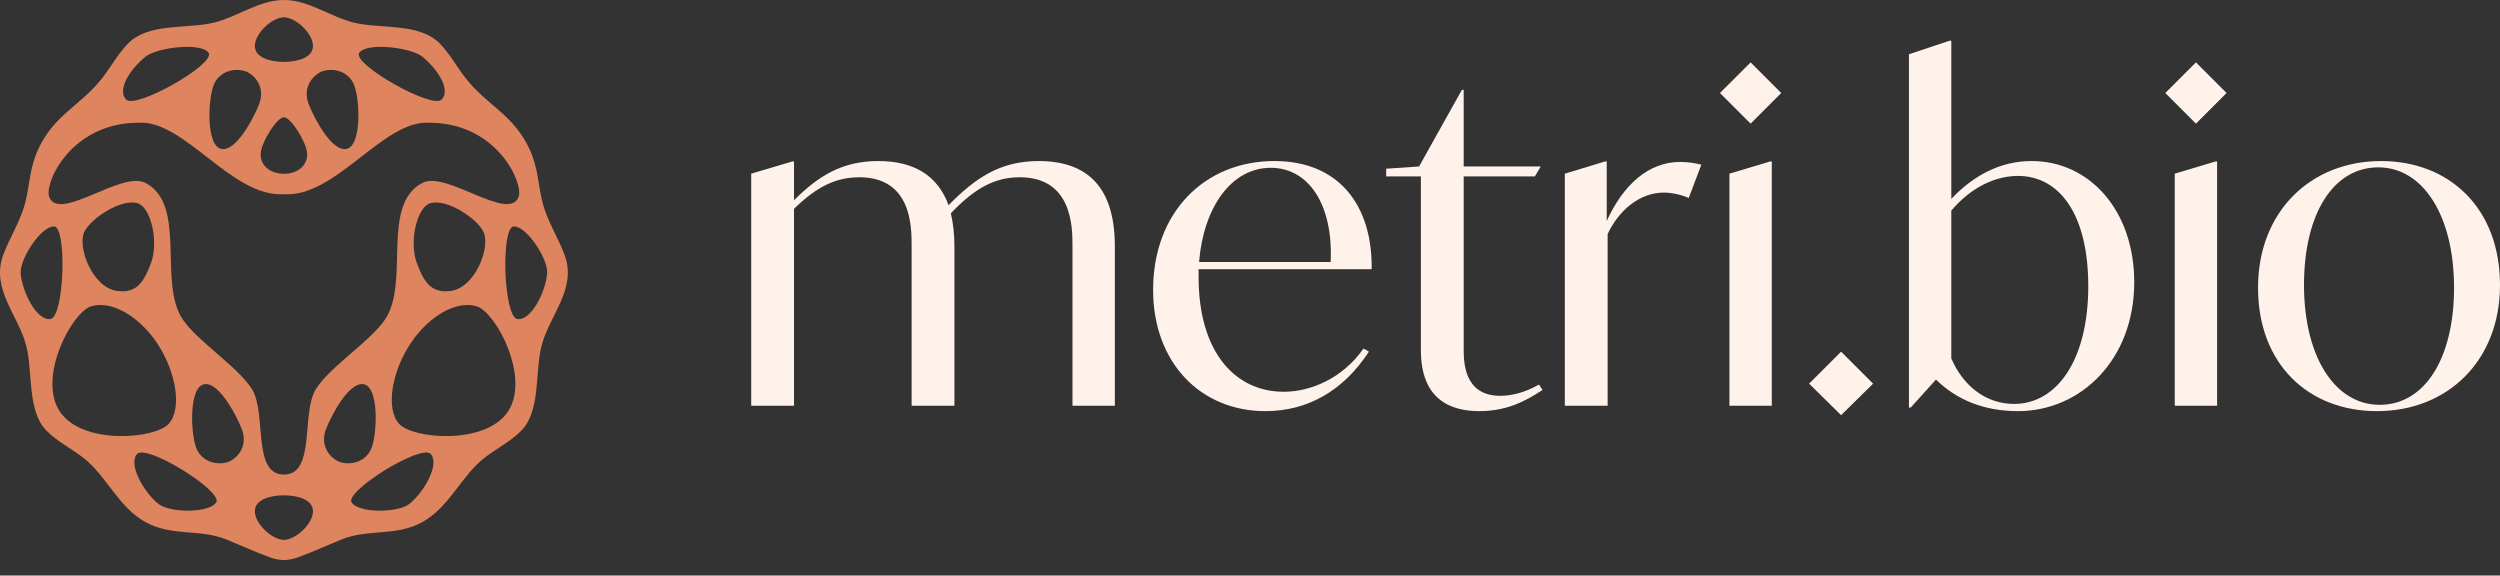
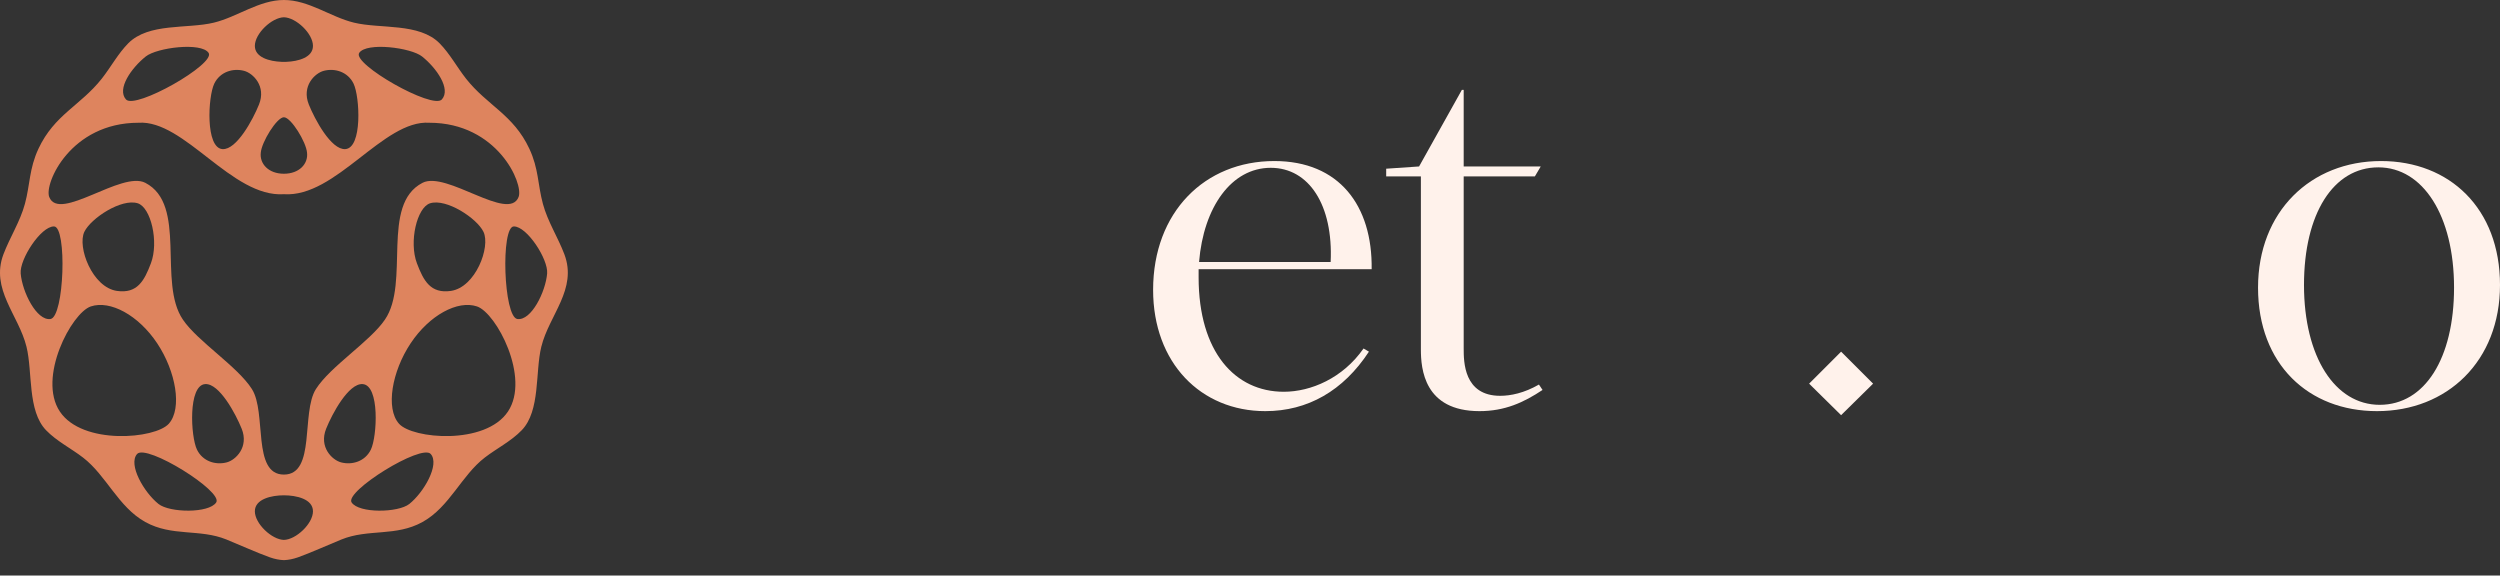
<svg xmlns="http://www.w3.org/2000/svg" width="139" height="32" viewBox="0 0 139 32" fill="none">
  <rect x="0" y="0" width="139" height="32" fill="#333333" stroke="none" />
  <path d="M132.161 22.859C128.353 22.859 125.547 20.253 125.547 15.994C125.547 11.76 128.478 8.954 132.386 8.954C136.194 8.954 139 11.585 139 15.844C139 20.078 136.069 22.859 132.161 22.859ZM132.311 22.508C134.816 22.508 136.445 19.927 136.445 15.994C136.445 11.986 134.716 9.305 132.236 9.305C129.73 9.305 128.102 11.886 128.102 15.844C128.102 19.852 129.831 22.508 132.311 22.508Z" fill="#FFF2EB" />
-   <path d="M122.093 6.875L120.39 5.171L122.093 3.468L123.797 5.171L122.093 6.875ZM120.916 22.558V9.656L123.171 8.979H123.271V22.558H120.916Z" fill="#FFF2EB" />
-   <path d="M112.952 8.954C116.209 8.954 118.664 11.735 118.664 15.694C118.664 19.978 115.707 22.859 112.2 22.859C110.271 22.859 108.768 22.207 107.64 21.105L106.237 22.658H106.137V3.017L108.392 2.265H108.492V11.059C109.72 9.756 111.223 8.954 112.952 8.954ZM111.975 22.458C114.405 22.458 116.108 19.953 116.108 15.919C116.108 11.835 114.455 9.781 112.2 9.781C110.947 9.781 109.595 10.407 108.492 11.71V19.927C109.144 21.456 110.421 22.458 111.975 22.458Z" fill="#FFF2EB" />
  <path d="M102.365 23.084L100.587 21.331L102.365 19.552L104.144 21.331L102.365 23.084Z" fill="#FFF2EB" />
-   <path d="M97.334 6.875L95.63 5.171L97.334 3.468L99.037 5.171L97.334 6.875ZM96.156 22.558V9.656L98.411 8.979H98.511V22.558H96.156Z" fill="#FFF2EB" />
-   <path d="M93.418 9.004C93.869 9.004 94.295 9.079 94.595 9.155L93.894 11.008C93.443 10.808 92.917 10.708 92.516 10.708C91.163 10.708 90.011 11.685 89.384 13.013V22.558H87.004V9.656L89.234 8.979H89.334V12.286C90.261 10.257 91.664 9.004 93.418 9.004Z" fill="#FFF2EB" />
  <path d="M85.565 21.381L85.766 21.681C84.713 22.383 83.661 22.859 82.258 22.859C79.177 22.859 79.001 20.504 79.001 19.426V9.806H77.072V9.38L78.901 9.255L81.281 4.996H81.381V9.255H85.665L85.34 9.806H81.381V19.376C81.381 20.103 81.381 22.007 83.411 22.007C83.987 22.007 84.739 21.857 85.565 21.381Z" fill="#FFF2EB" />
  <path d="M76.264 14.967H66.643V15.418C66.643 19.577 68.673 21.782 71.378 21.782C72.882 21.782 74.66 21.03 75.813 19.376L76.113 19.552C74.685 21.731 72.706 22.859 70.351 22.859C66.769 22.859 64.113 20.178 64.113 16.119C64.113 11.785 66.994 8.954 70.852 8.954C74.46 8.954 76.314 11.435 76.264 14.967ZM70.652 9.33C68.472 9.33 66.919 11.51 66.668 14.566H73.984C74.134 11.409 72.781 9.33 70.652 9.33Z" fill="#FFF2EB" />
-   <path d="M57.751 8.954C60.507 8.954 61.985 10.457 61.985 13.689V22.558H59.63V13.639C59.63 12.612 59.605 9.856 56.699 9.856C55.346 9.856 54.218 10.432 52.866 11.861C52.991 12.387 53.066 12.988 53.066 13.689V22.558H50.686V13.639C50.686 12.612 50.686 9.856 47.78 9.856C46.477 9.856 45.4 10.382 44.147 11.61V22.558H41.767V9.656L44.047 8.979H44.147V11.134C45.5 9.781 46.828 8.954 48.832 8.954C50.811 8.954 52.139 9.756 52.74 11.409C54.218 9.906 55.596 8.954 57.751 8.954Z" fill="#FFF2EB" />
  <path fill-rule="evenodd" clip-rule="evenodd" d="M15.785 0C17.169 6.1272e-05 18.37 0.941 19.683 1.26C21.161 1.617 23.305 1.259 24.441 2.408C25.012 2.987 25.41 3.737 25.911 4.373C27.09 5.867 28.545 6.371 29.432 8.27C29.954 9.388 29.893 10.249 30.186 11.336C30.451 12.322 31.024 13.197 31.38 14.14C32.112 16.081 30.535 17.509 30.097 19.279C29.75 20.688 30.054 22.837 29.008 23.921C28.417 24.534 27.626 24.924 26.954 25.441C25.655 26.439 24.997 28.188 23.493 29.023C22.008 29.847 20.478 29.389 18.982 29.996C18.325 30.262 17.243 30.749 16.572 30.986C16.292 31.085 16.031 31.134 15.785 31.144C15.54 31.134 15.279 31.085 14.999 30.986C14.328 30.749 13.246 30.262 12.589 29.996C11.092 29.389 9.563 29.847 8.078 29.023C6.574 28.188 5.915 26.439 4.617 25.441C3.945 24.924 3.154 24.534 2.562 23.921C1.517 22.837 1.821 20.688 1.473 19.279C1.036 17.509 -0.541 16.081 0.191 14.14C0.547 13.197 1.119 12.322 1.385 11.336C1.678 10.249 1.617 9.388 2.138 8.27C3.026 6.371 4.481 5.867 5.659 4.373C6.161 3.737 6.559 2.987 7.13 2.408C8.266 1.259 10.41 1.617 11.888 1.26C13.201 0.941 14.402 9.45026e-05 15.785 0ZM15.785 27.539C15.099 27.539 14.17 27.742 14.17 28.427C14.17 29.115 15.11 30.003 15.785 30.019C16.461 30.003 17.401 29.115 17.401 28.427C17.401 27.742 16.471 27.539 15.785 27.539ZM12.021 27.936C12.426 27.324 8.138 24.658 7.622 25.242C7.107 25.826 8.01 27.383 8.814 28.021C9.434 28.514 11.616 28.548 12.021 27.936ZM23.949 25.242C23.433 24.659 19.145 27.324 19.55 27.936C19.955 28.548 22.136 28.514 22.757 28.021C23.561 27.383 24.464 25.826 23.949 25.242ZM23.874 6.825C21.313 6.65 18.683 10.992 15.785 10.798C12.888 10.992 10.258 6.649 7.697 6.825C3.924 6.825 2.448 10.206 2.737 10.951C3.288 12.371 6.754 9.482 8.078 10.164C10.428 11.378 8.76 15.713 10.17 17.772C10.979 18.974 13.204 20.37 14.005 21.63C14.84 22.942 13.998 26.386 15.785 26.387C17.573 26.386 16.731 22.942 17.566 21.63C18.367 20.37 20.592 18.974 21.401 17.772C22.811 15.713 21.142 11.378 23.493 10.164C24.816 9.481 28.283 12.371 28.834 10.951C29.123 10.206 27.647 6.825 23.874 6.825ZM11.412 21.355C10.449 21.411 10.6 24.276 10.951 24.998C11.268 25.652 11.987 25.871 12.607 25.708C13.109 25.577 13.848 24.853 13.436 23.834C13.101 23.003 12.196 21.311 11.412 21.355ZM20.159 21.355C19.375 21.311 18.469 23.003 18.135 23.834C17.723 24.853 18.462 25.576 18.964 25.708C19.584 25.871 20.303 25.652 20.62 24.998C20.971 24.276 21.122 21.411 20.159 21.355ZM8.739 19.087C7.695 17.519 6.123 16.677 5.048 17.038C3.974 17.4 2.074 20.999 3.327 22.881C4.581 24.763 8.639 24.406 9.389 23.556C10.139 22.707 9.782 20.654 8.739 19.087ZM26.522 17.038C25.448 16.677 23.876 17.519 22.832 19.087C21.789 20.654 21.432 22.707 22.182 23.556C22.932 24.406 26.99 24.763 28.243 22.881C29.497 20.999 27.597 17.4 26.522 17.038ZM3.001 12.589C2.267 12.586 1.084 14.417 1.15 15.205C1.236 16.228 2.032 17.841 2.804 17.738C3.576 17.633 3.735 12.592 3.001 12.589ZM28.57 12.589C27.835 12.592 27.994 17.633 28.767 17.738C29.539 17.842 30.335 16.228 30.421 15.205C30.487 14.416 29.304 12.586 28.57 12.589ZM7.656 11.302C6.75 11.022 5.057 12.131 4.69 12.889C4.286 13.726 5.128 15.981 6.508 16.176C7.633 16.334 8.022 15.612 8.39 14.64C8.842 13.447 8.39 11.53 7.656 11.302ZM26.881 12.889C26.514 12.131 24.821 11.022 23.915 11.302C23.181 11.53 22.729 13.447 23.181 14.64C23.549 15.612 23.938 16.334 25.063 16.176C26.443 15.981 27.285 13.726 26.881 12.889ZM15.785 6.519C15.391 6.519 14.541 7.903 14.499 8.497C14.431 9.108 14.931 9.66 15.785 9.66C16.64 9.66 17.14 9.108 17.072 8.497C17.029 7.903 16.18 6.519 15.785 6.519ZM13.57 3.938C12.95 3.776 12.232 3.995 11.914 4.648C11.563 5.37 11.413 8.235 12.375 8.291C13.159 8.336 14.065 6.643 14.399 5.813C14.811 4.793 14.072 4.07 13.57 3.938ZM19.657 4.648C19.339 3.995 18.621 3.775 18.001 3.938C17.499 4.07 16.76 4.793 17.171 5.813C17.506 6.643 18.411 8.336 19.196 8.291C20.158 8.235 20.008 5.37 19.657 4.648ZM11.599 2.941C11.192 2.331 8.722 2.646 8.103 3.141C7.301 3.782 6.486 4.946 7.003 5.528C7.521 6.109 12.007 3.552 11.599 2.941ZM23.468 3.141C22.849 2.646 20.379 2.331 19.971 2.941C19.564 3.552 24.05 6.109 24.568 5.528C25.085 4.946 24.27 3.782 23.468 3.141ZM15.785 0.96C15.11 0.976 14.17 1.864 14.17 2.552C14.17 3.194 14.987 3.413 15.654 3.438L15.785 3.44L15.917 3.438C16.584 3.413 17.401 3.194 17.401 2.552C17.401 1.864 16.461 0.976 15.785 0.96Z" fill="#DE845E" />
</svg>